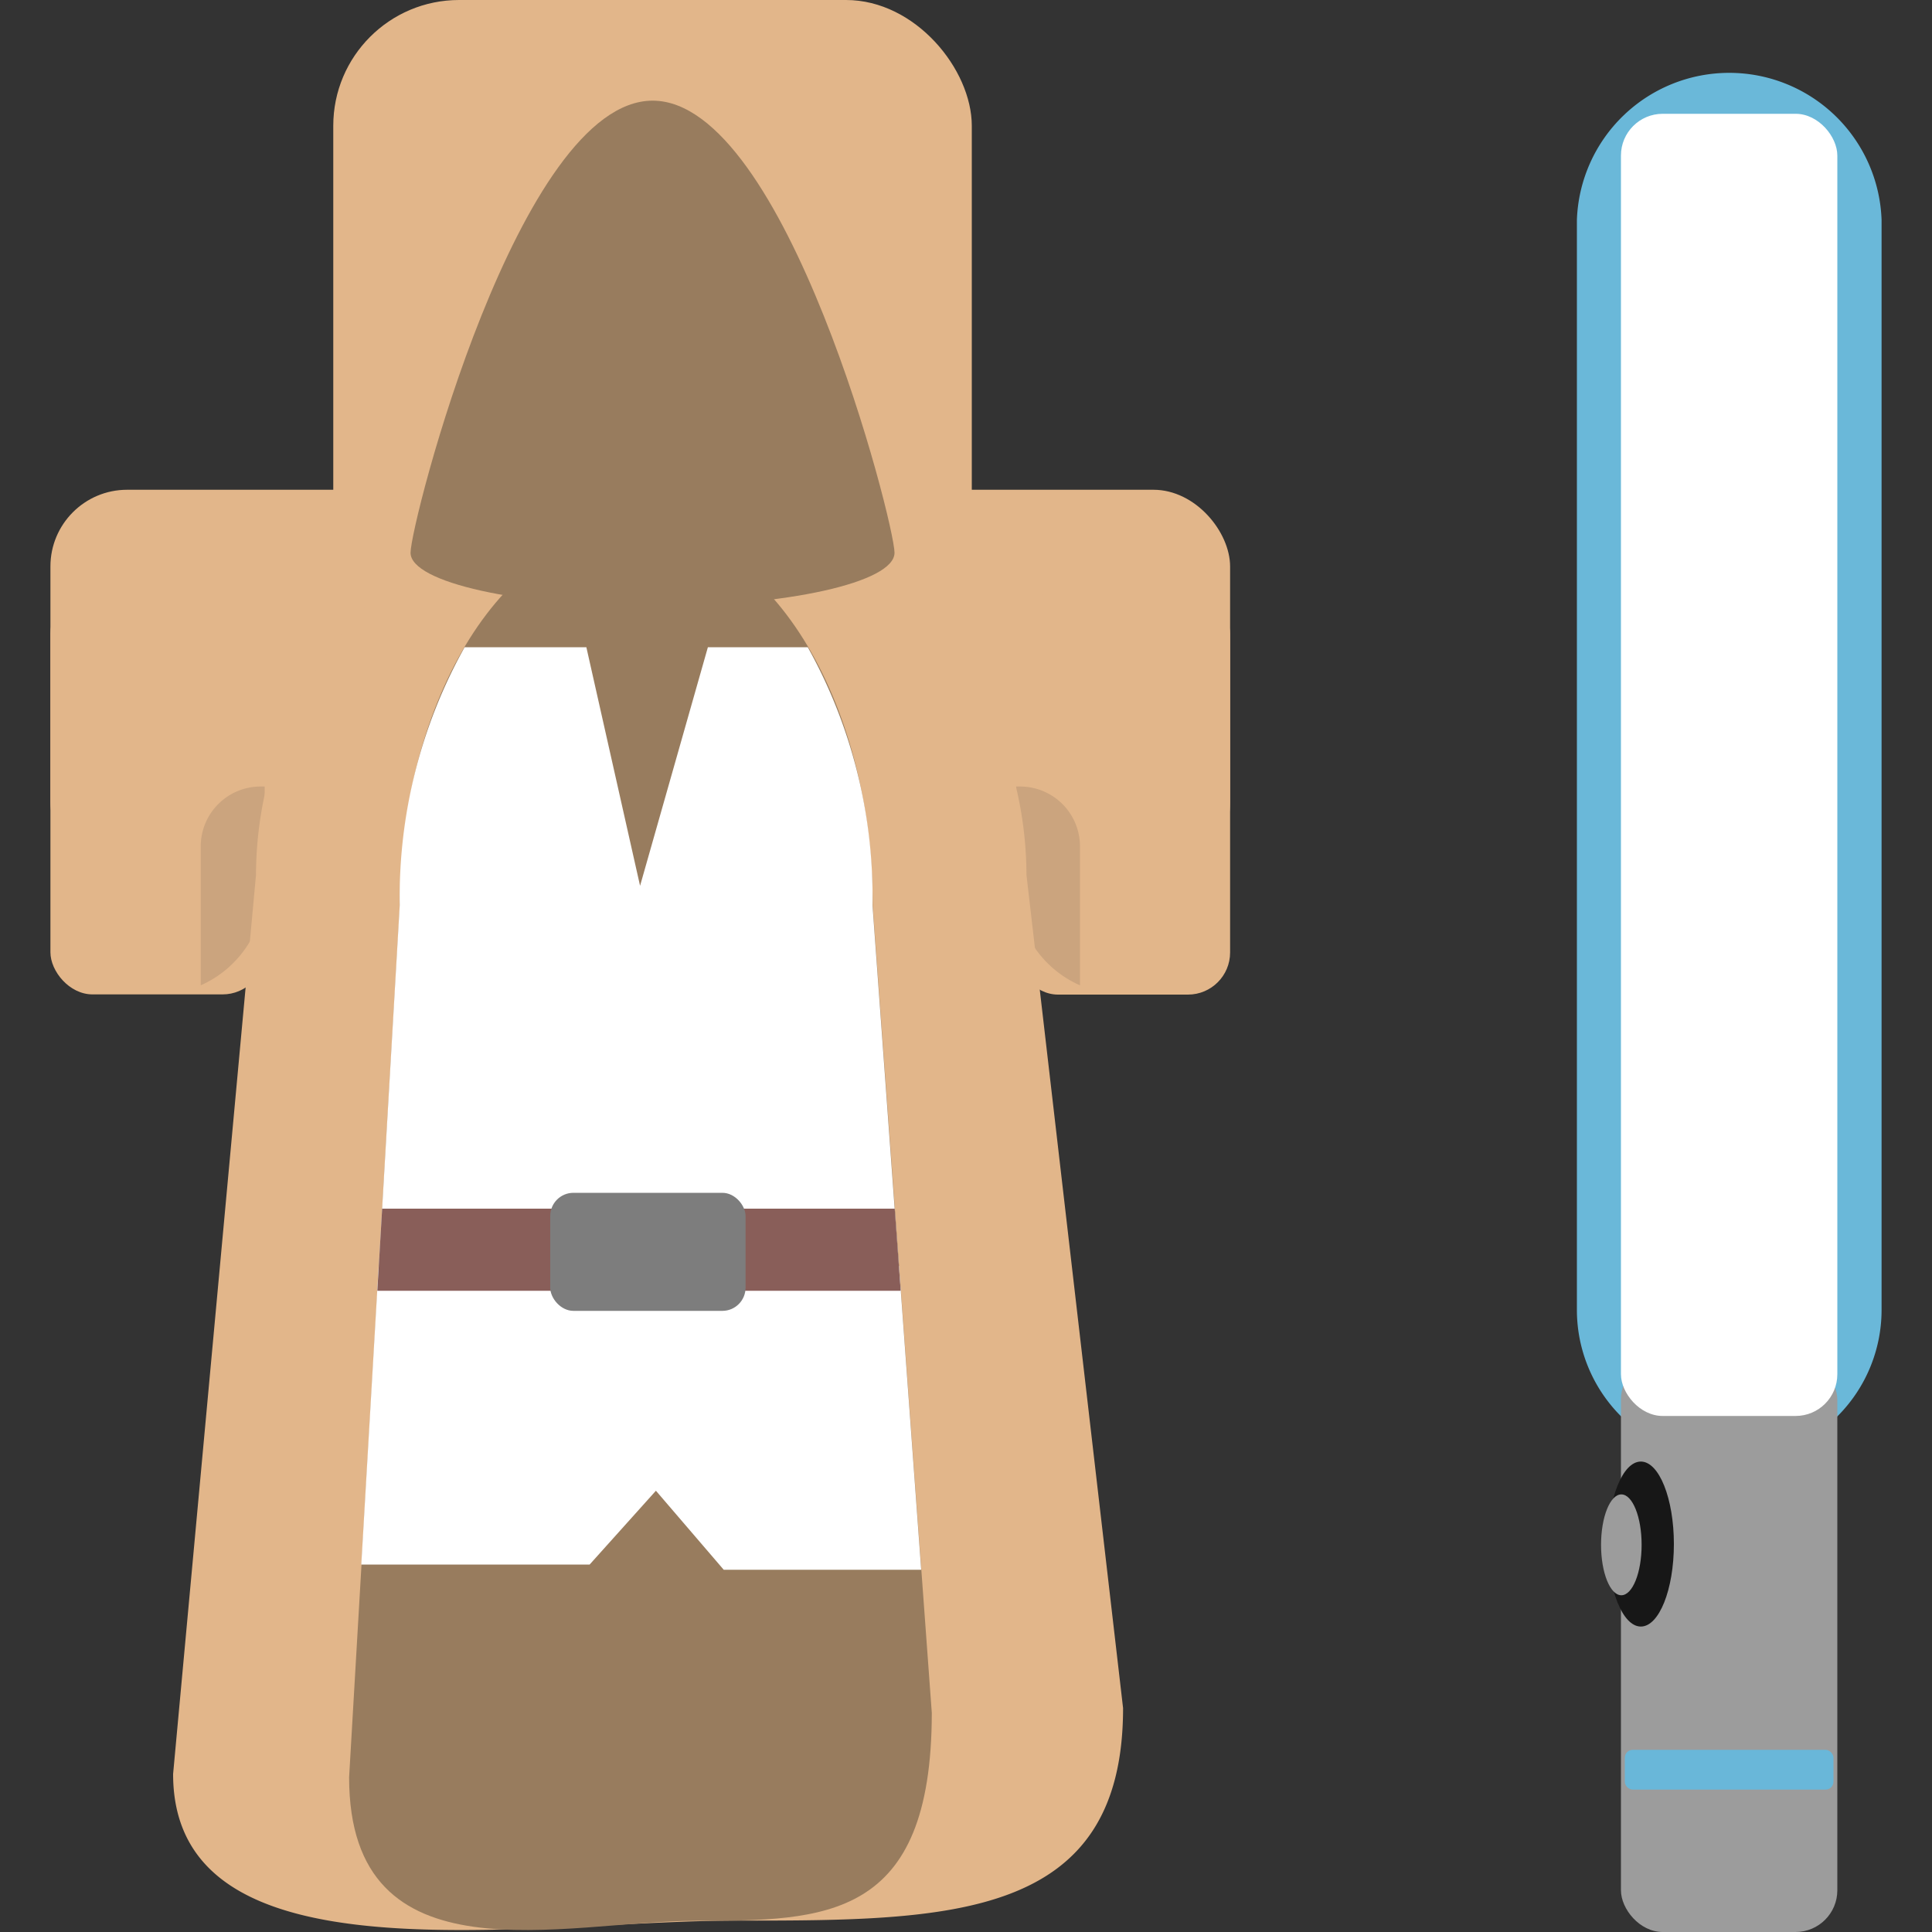
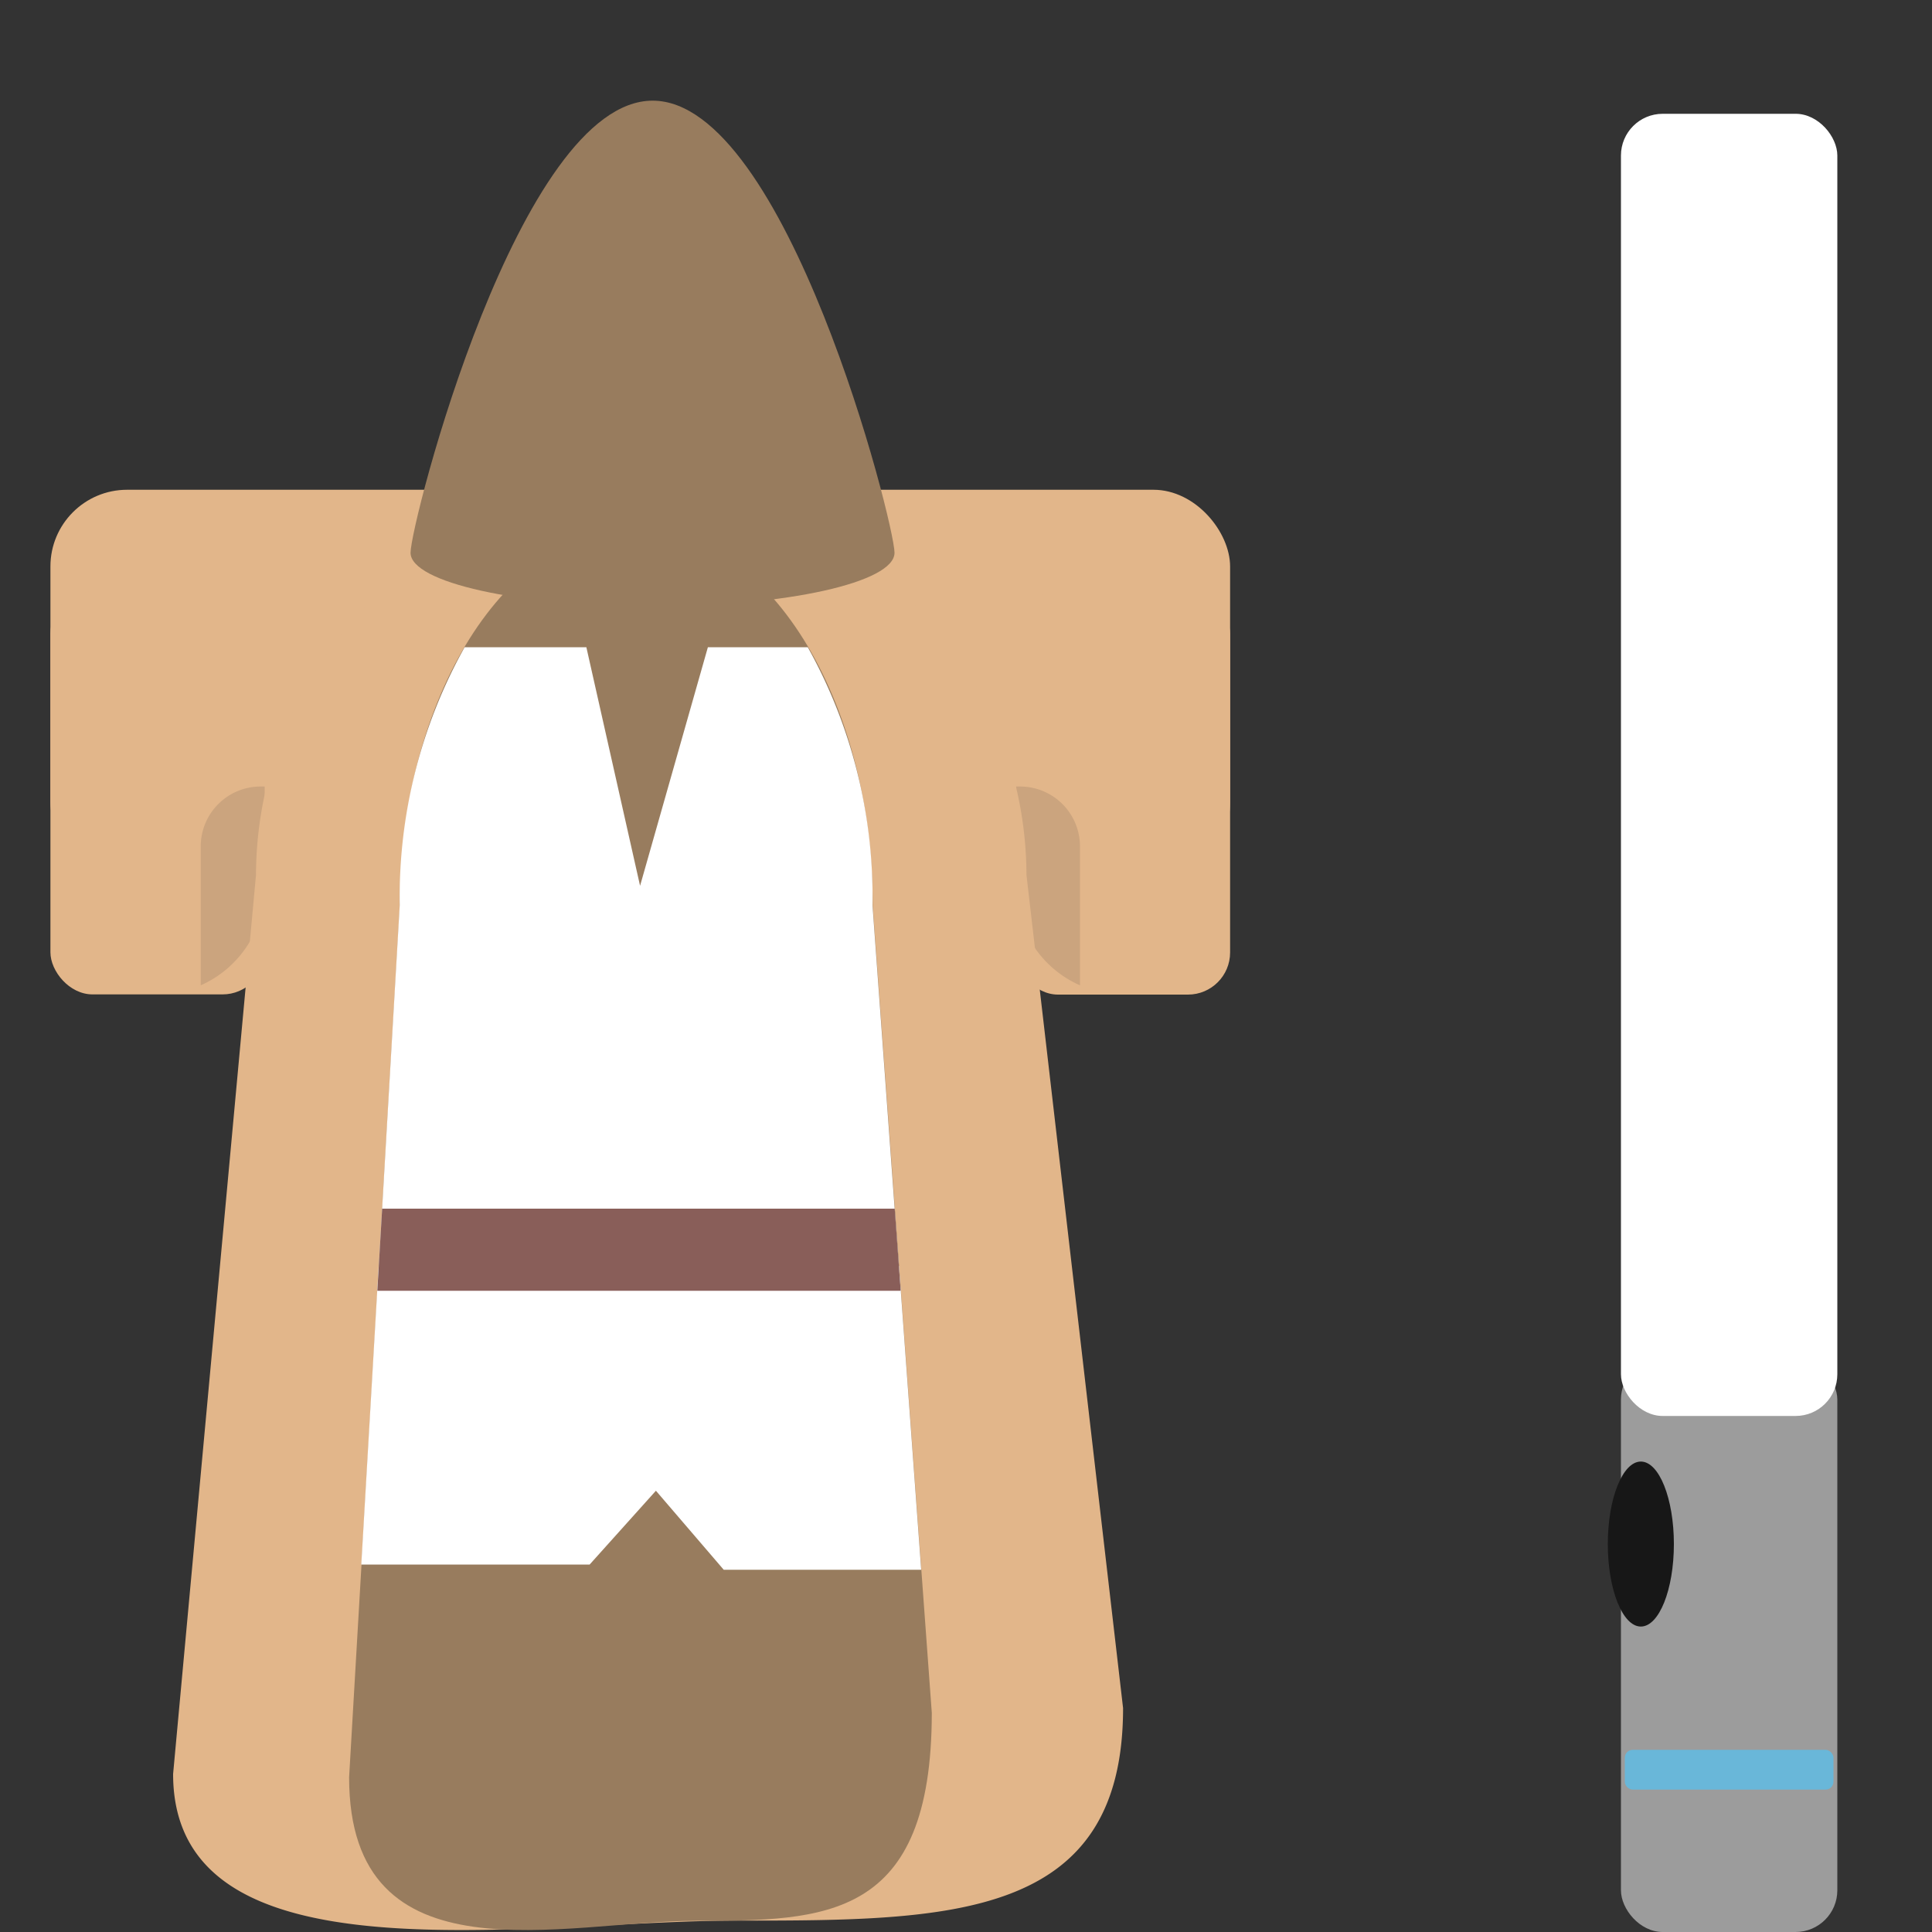
<svg xmlns="http://www.w3.org/2000/svg" id="Layer_1" data-name="Layer 1" viewBox="0 0 100 100">
  <rect x="0" y="0" width="100" height="100" fill="#333333" stroke="none" />
  <defs>
    <style>.cls-1{fill:#6ab8d9;}.cls-2{fill:#9c9c9c;}.cls-3{fill:#fff;}.cls-4{fill:#171717;}.cls-5{fill:#69b7d9;}.cls-6{fill:#e2b68a;}.cls-7{fill:#cba47e;}.cls-8{fill:#987c5e;}.cls-9{fill:#895e59;}.cls-10{fill:#7d7d7d;}</style>
  </defs>
  <title>force knight</title>
-   <path class="cls-1" d="M89.62,75.58h-.23a7.78,7.78,0,0,1-7.77-7.77V11.38a7.89,7.89,0,0,1,15.77,0V67.81A7.78,7.78,0,0,1,89.62,75.58Zm0-67.4a3.26,3.26,0,0,0-3.43,3.2V67.81a3.21,3.21,0,0,0,3.2,3.2h.23a3.21,3.21,0,0,0,3.2-3.2V11.38A3.2,3.2,0,0,0,89.62,8.18Z" />
  <rect class="cls-2" x="83.9" y="70.28" width="11.2" height="29.72" rx="2.16" ry="2.16" />
  <rect class="cls-3" x="83.9" y="5.89" width="11.2" height="67.4" rx="2.16" ry="2.16" />
  <ellipse class="cls-4" cx="84.93" cy="79.92" rx="1.71" ry="4.27" />
-   <ellipse class="cls-2" cx="83.92" cy="79.96" rx="1.05" ry="2.61" />
  <rect class="cls-5" x="84.1" y="90.57" width="10.8" height="2.06" rx="0.41" ry="0.41" />
-   <rect class="cls-6" x="17.25" width="33.05" height="54.68" rx="6.51" ry="6.51" />
  <rect class="cls-6" x="2.61" y="25.35" width="61.06" height="20.16" rx="3.97" ry="3.97" />
  <rect class="cls-6" x="2.61" y="30.61" width="11.09" height="20.86" rx="2.18" ry="2.18" />
  <path class="cls-7" d="M13.7,45.93V40.71l-.22,0a3.1,3.1,0,0,0-3.09,3.09V51A5.56,5.56,0,0,0,13.7,45.93Z" />
  <rect class="cls-6" x="52.59" y="30.61" width="11.09" height="20.86" rx="2.18" ry="2.18" transform="translate(116.26 82.09) rotate(180)" />
  <path class="cls-7" d="M52.59,45.93V40.71l.21,0a3.1,3.1,0,0,1,3.1,3.09V51A5.54,5.54,0,0,1,52.59,45.93Z" />
  <path class="cls-6" d="M38.19,99.41h0c-11,0-29.23,3.37-29.23-7.59l4.29-46.53A20,20,0,0,1,33.19,25.35h0A20,20,0,0,1,53.13,45.29l5,43.12C58.13,99.38,49.16,99.41,38.19,99.41Z" />
  <path class="cls-8" d="M36,99.42h0c-6.73,0-17.93,3.3-17.93-7.43l2.63-45.14c0-10.73,5.51-19.51,12.24-19.51h0c6.73,0,12.23,8.78,12.23,19.51l3.06,41.81C48.22,99.39,42.72,99.42,36,99.42Z" />
  <path class="cls-8" d="M46.3,28.61c0,1.54-5.6,2.78-12.52,2.78s-12.53-1.24-12.53-2.78,5.61-23.4,12.53-23.4S46.3,27.08,46.3,28.61Z" />
  <path class="cls-3" d="M45.16,46.85A26.52,26.52,0,0,0,41.81,33.5H36.64L33.13,45.85l.78,3.45-.78-3.45-.79,2.82.79-2.82L30.35,33.5h-6.3a26.52,26.52,0,0,0-3.36,13.35l-1.16,20H46.62Z" />
  <polygon class="cls-3" points="19.6 65.52 18.7 80.98 30.52 80.98 33.95 77.16 32.83 75.86 33.95 77.16 34.72 76.31 33.95 77.16 37.46 81.25 47.68 81.25 46.53 65.52 19.6 65.52" />
  <polygon class="cls-9" points="19.78 62.56 19.53 66.81 46.62 66.81 46.31 62.56 19.78 62.56" />
-   <rect class="cls-10" x="28.48" y="61.74" width="10.11" height="6.11" rx="1.2" ry="1.2" />
</svg>